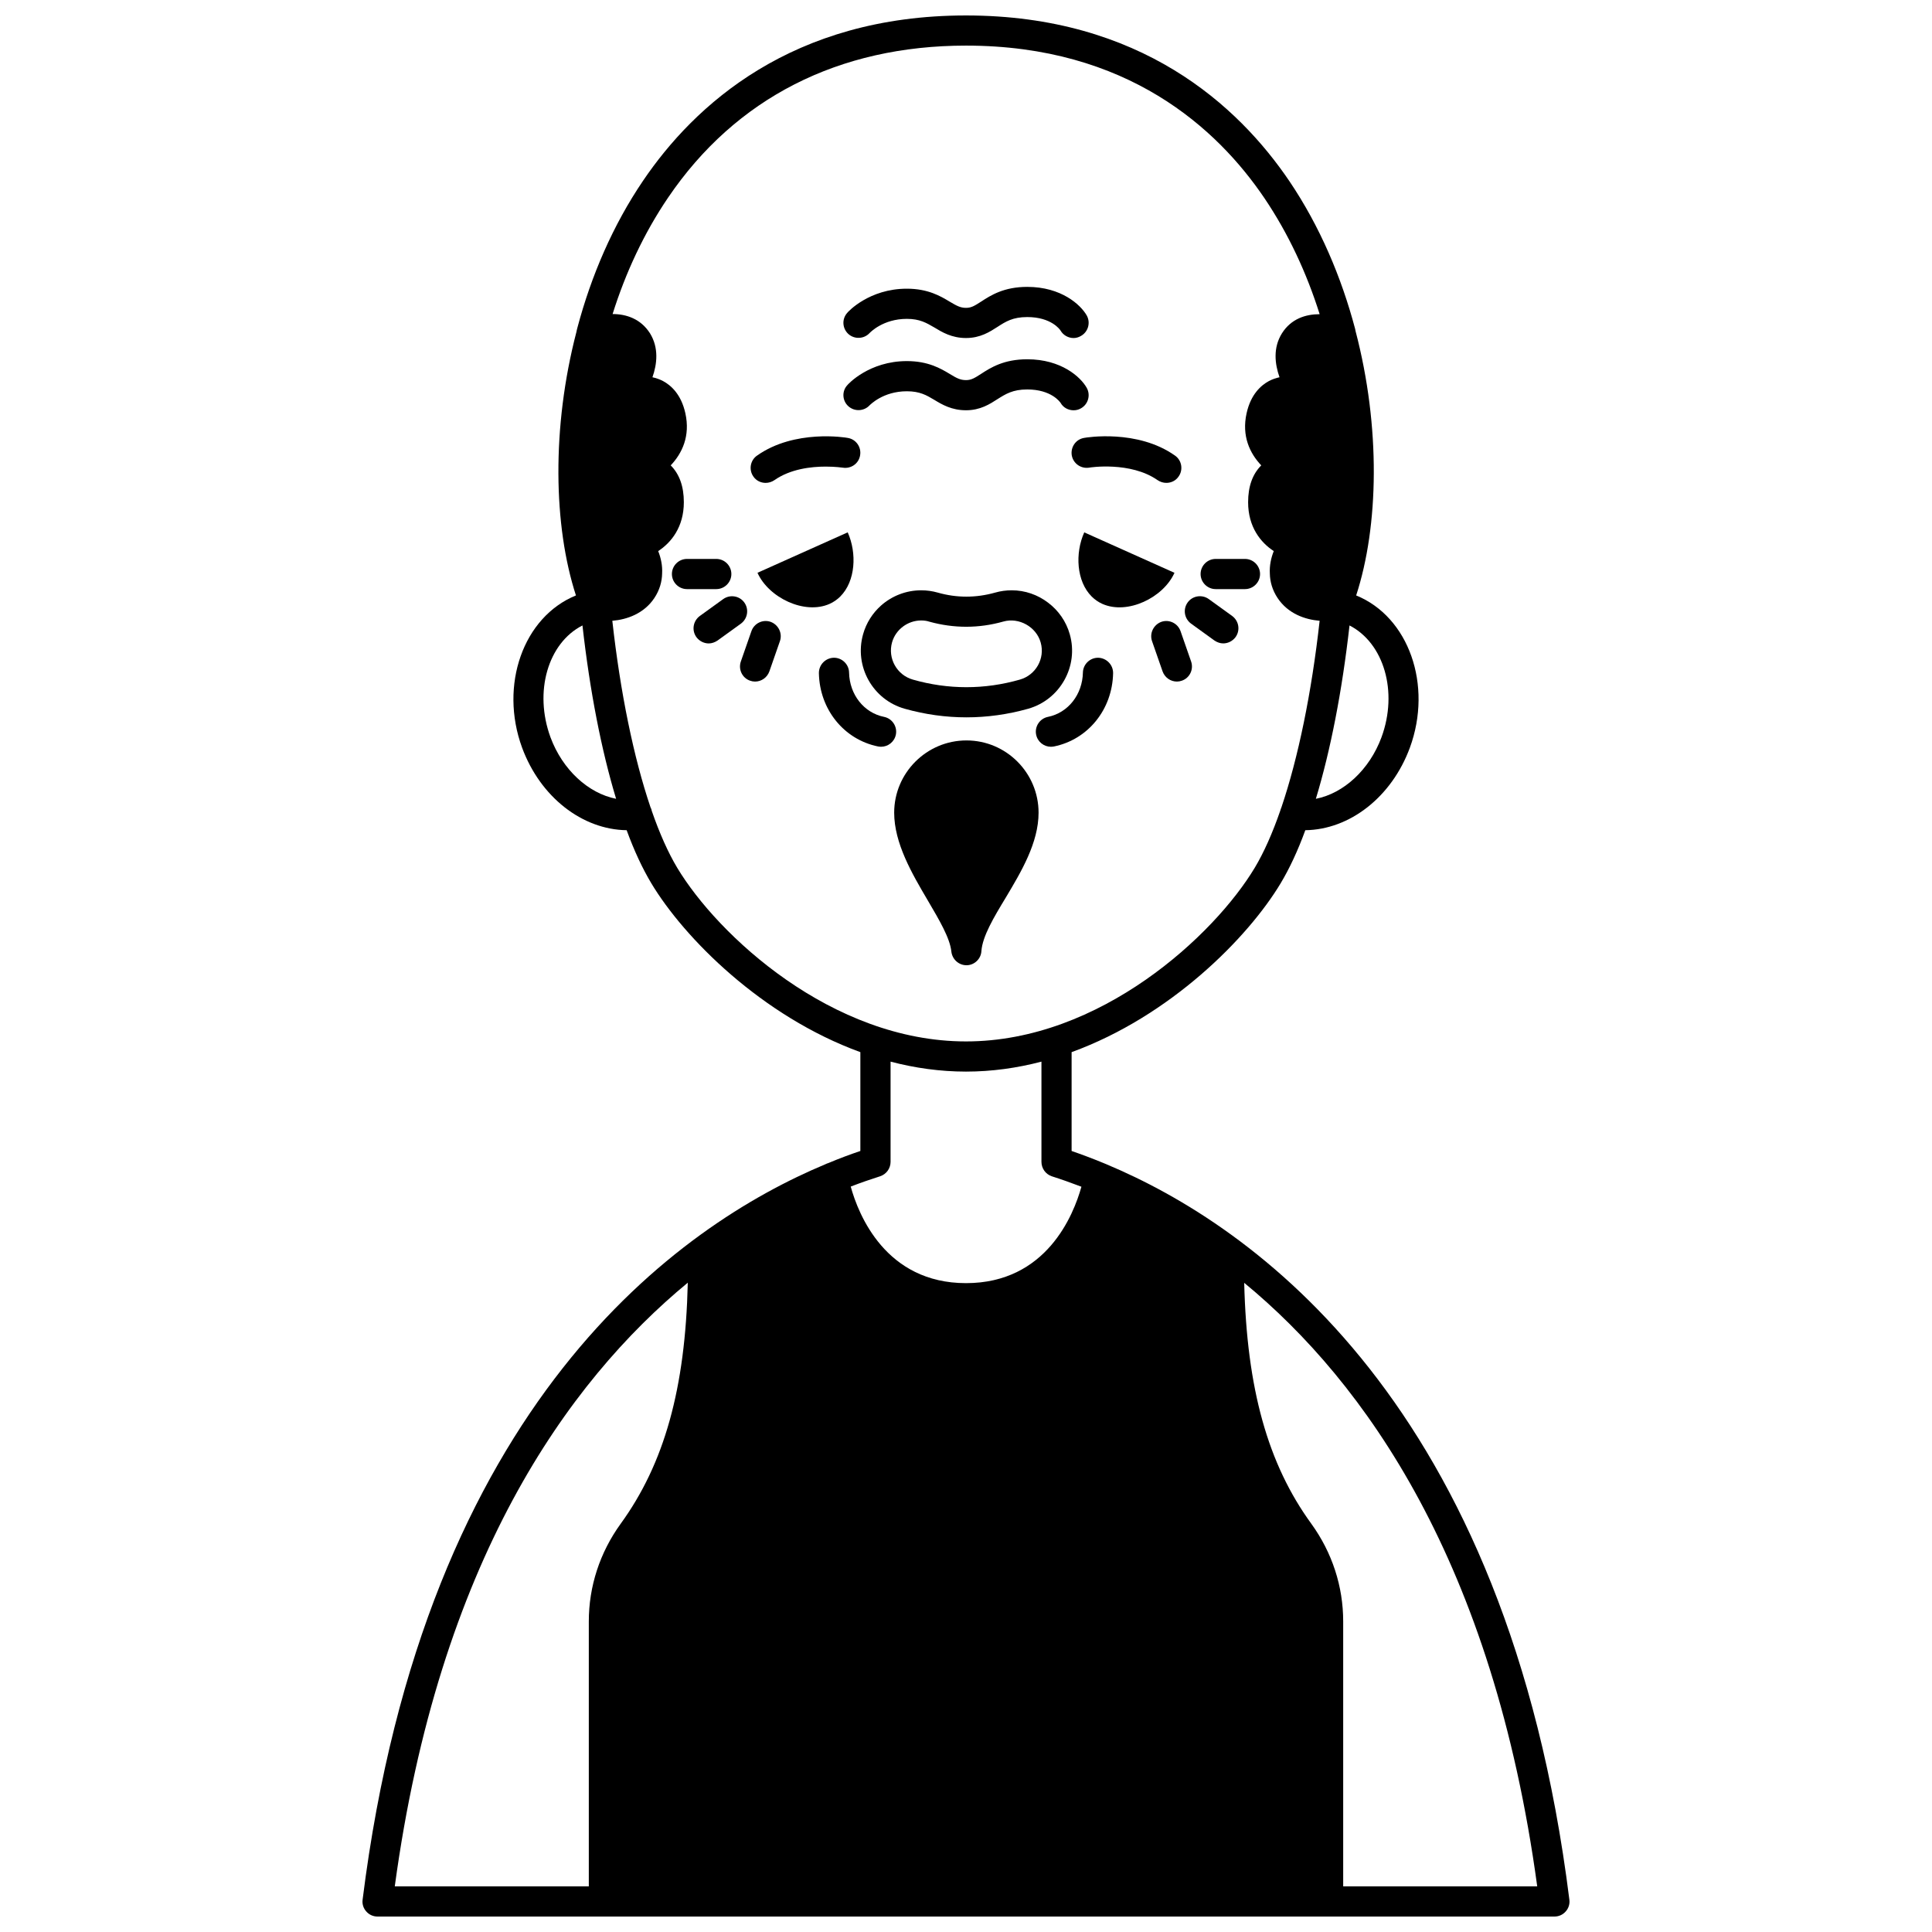
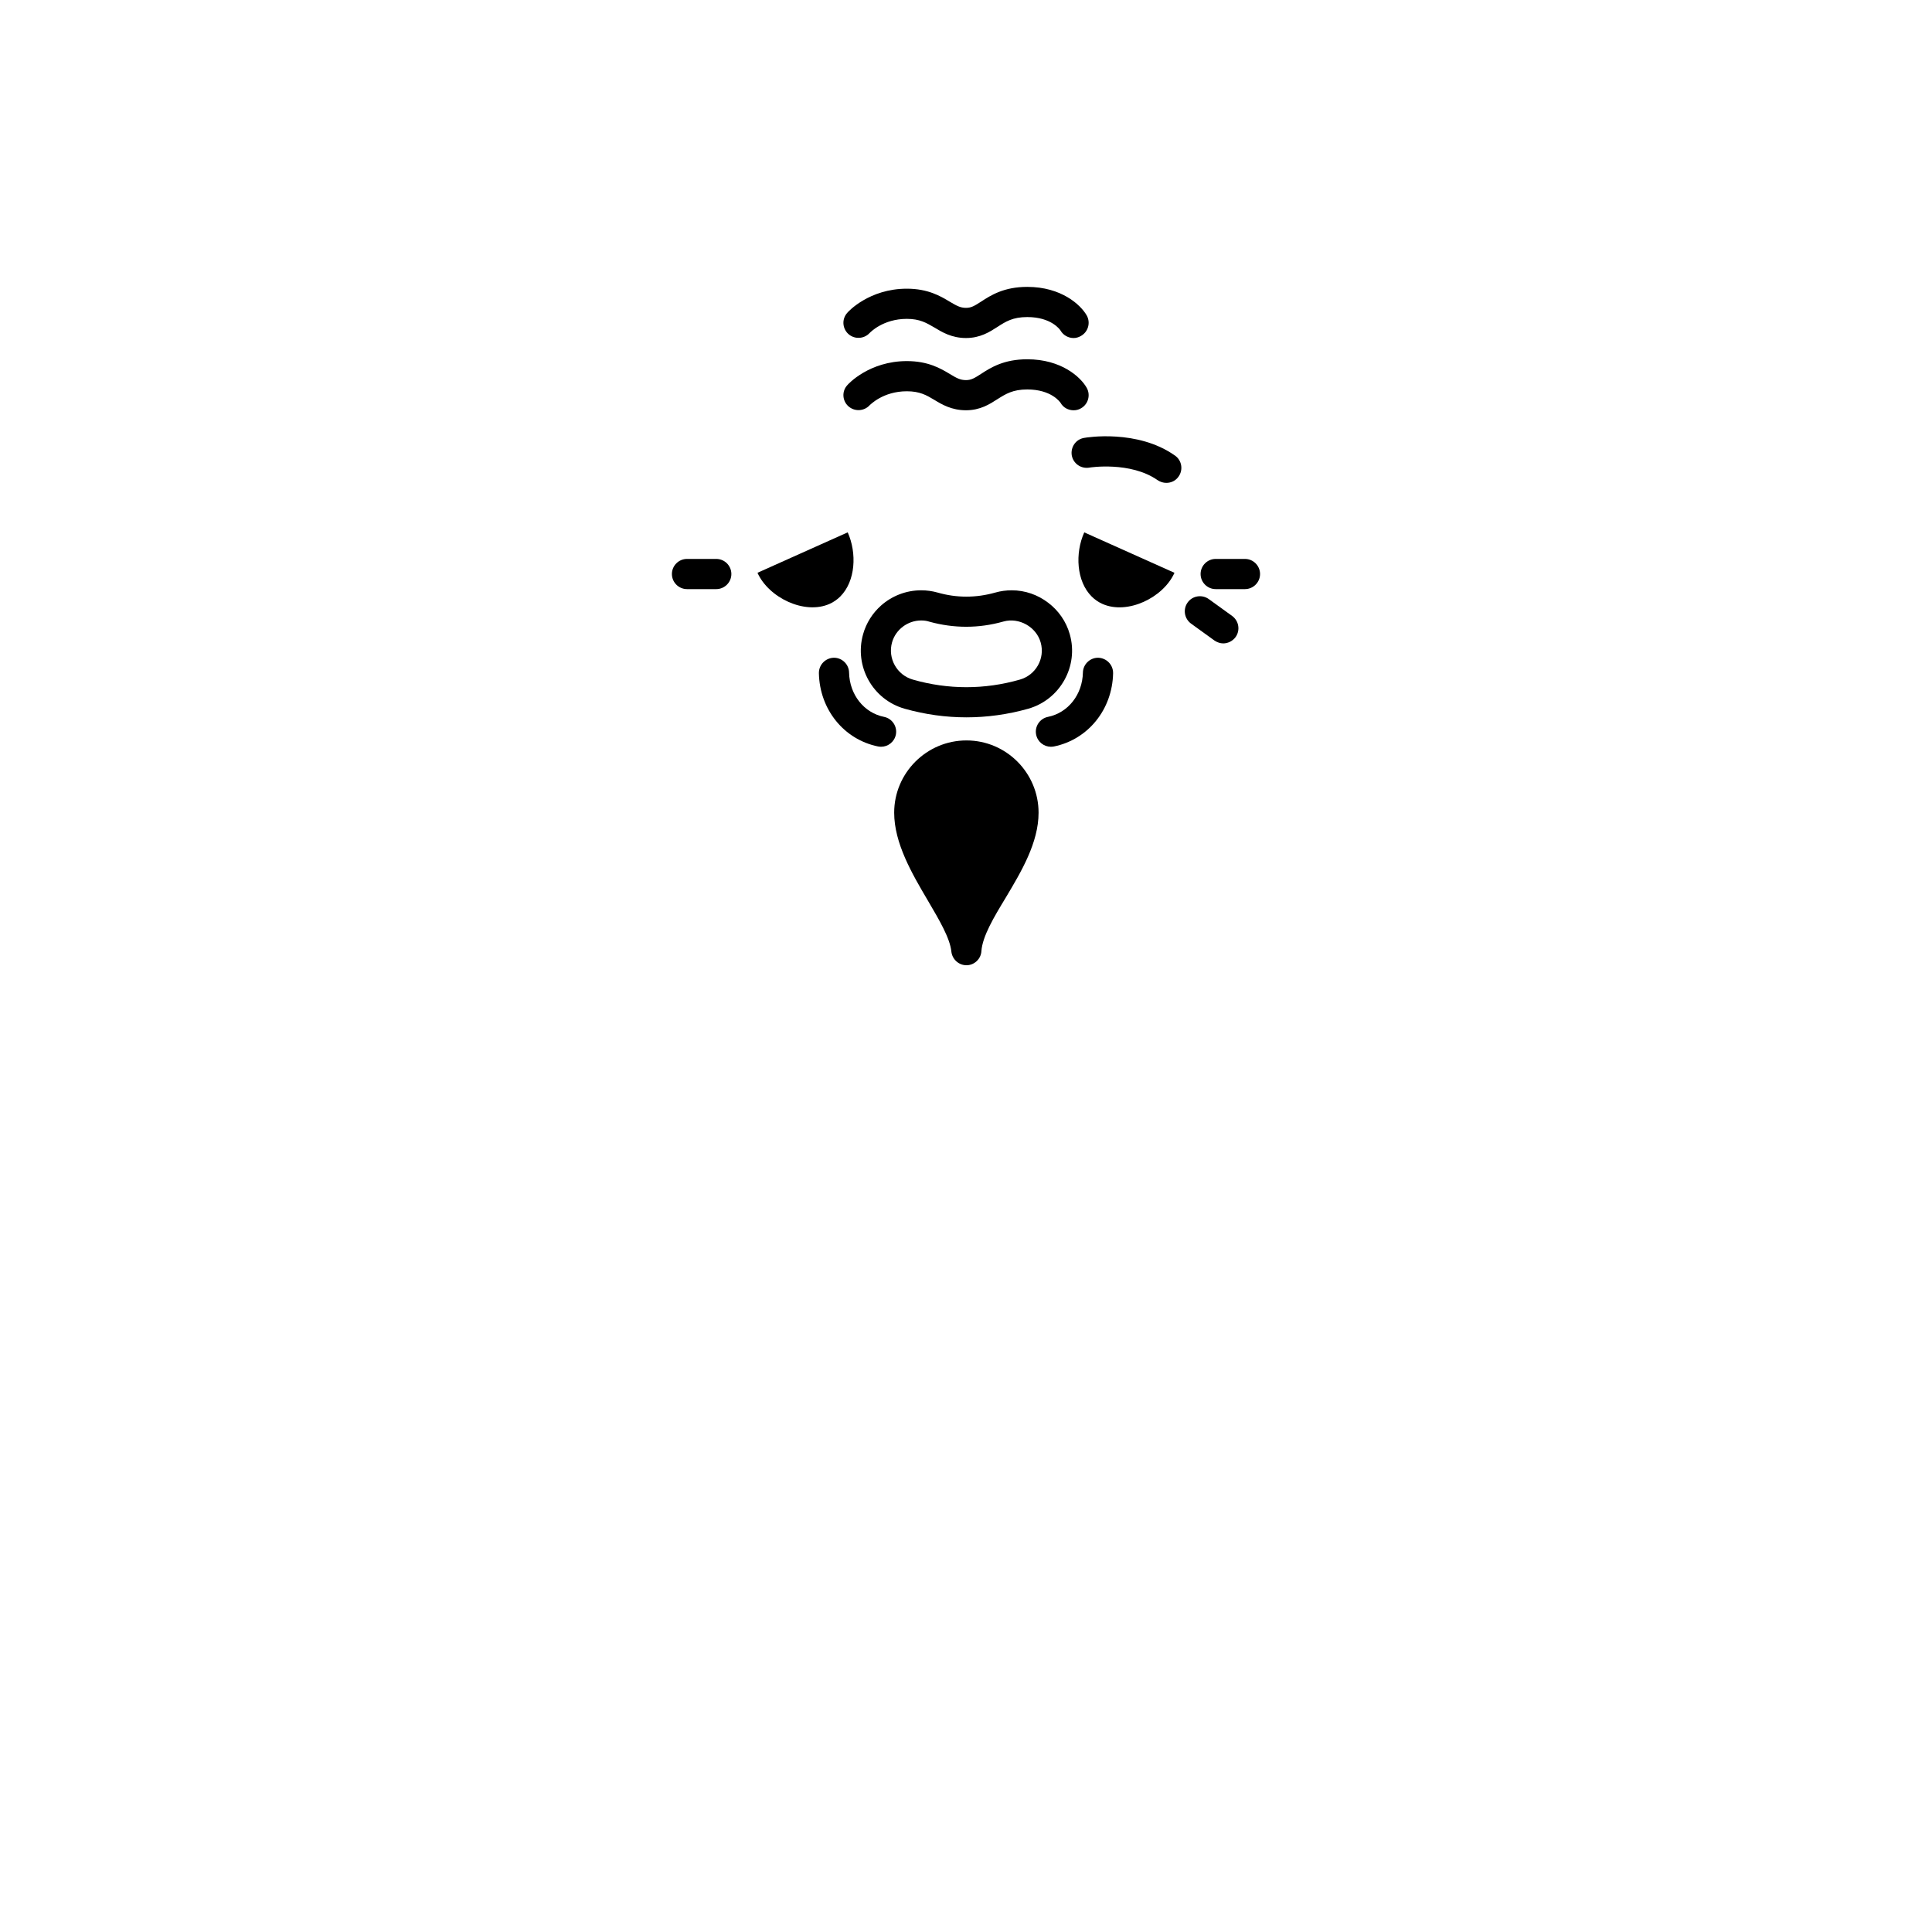
<svg xmlns="http://www.w3.org/2000/svg" width="800px" height="800px" version="1.1" viewBox="144 144 512 512">
  <defs>
    <clipPath id="a">
      <path d="m240 148.09h320v503.81h-320z" />
    </clipPath>
  </defs>
  <path d="m466.17 300.12h7.758c2.199 0 4-1.801 4-4 0-2.199-1.801-4-4-4h-7.758c-2.199 0-4 1.801-4 4 0 2.199 1.801 4 4 4z" />
  <path d="m465.85 313.75c0.719 0.48 1.52 0.758 2.32 0.758 1.238 0 2.481-0.602 3.277-1.68 1.281-1.801 0.879-4.277-0.918-5.598l-6.199-4.477c-1.801-1.281-4.32-0.879-5.598 0.918-1.281 1.801-0.879 4.277 0.918 5.598z" />
  <path d="m455.25 295.8-23.91-10.715c-2.481 5.519-2.078 12.957 1.961 16.992 0.801 0.801 1.758 1.48 2.84 1.961 6.637 2.957 16.152-1.641 19.109-8.238z" />
-   <path d="m456.86 311.27c-0.719-2.078-3-3.199-5.078-2.481-2.078 0.758-3.199 3.039-2.481 5.117l2.801 8.035c0.602 1.641 2.121 2.68 3.797 2.68 0.441 0 0.879-0.078 1.32-0.238 2.078-0.719 3.16-3 2.438-5.078z" />
  <g clip-path="url(#a)">
-     <path d="m437.3 452.58c-0.039 0-0.039-0.039-0.078-0.039-0.281-0.121-0.602-0.238-0.879-0.359-3-1.238-5.797-2.277-8.355-3.16v-26.191c26.148-9.516 46.742-30.309 55.418-44.781 2.32-3.879 4.519-8.559 6.516-14.035 11.754-0.16 22.871-8.758 27.711-21.871 6.078-16.594-0.281-34.668-14.234-40.344 5.996-18.395 6.516-44.582-0.16-70.055-0.039-0.238-0.078-0.441-0.121-0.602-3.637-13.715-9.355-27.191-17.395-39.105-13.555-20.031-39.465-43.941-85.727-43.941-46.141 0-72.012 23.789-85.566 43.785-8.035 11.836-13.754 25.23-17.395 38.906-0.121 0.398-0.199 0.801-0.281 1.199-6.598 25.352-6.078 51.461-0.121 69.812-13.953 5.68-20.352 23.75-14.273 40.344 4.84 13.113 15.953 21.711 27.711 21.871 2 5.477 4.199 10.156 6.516 14.035 8.676 14.473 29.27 35.266 55.418 44.781v26.191c-2.598 0.879-5.438 1.918-8.477 3.199-0.281 0.078-0.559 0.199-0.801 0.32-38.547 16.113-106.12 62.938-122.63 194.89-0.16 1.121 0.199 2.277 0.961 3.117 0.758 0.879 1.84 1.359 3 1.359h311.88c1.16 0 2.238-0.48 3-1.359 0.758-0.84 1.121-2 0.961-3.117-16.477-131.83-84.012-178.69-122.6-194.85zm72.812-113.2c-3.199 8.637-10.035 14.875-17.395 16.312 3.879-12.797 6.957-28.508 8.918-45.941 9.117 4.676 12.918 17.551 8.477 29.629zm-220.23 0c-4.438-12.117-0.641-24.992 8.477-29.629 1.961 17.434 5.039 33.148 8.918 45.941-7.359-1.441-14.195-7.676-17.395-16.312zm33.586 34.586c-2.398-4-4.68-9.117-6.758-15.113-0.039-0.359-0.199-0.641-0.32-0.918-4.438-13.113-7.996-30.348-10.117-49.422 3.879-0.32 8.355-1.879 11.117-5.996 1.441-2.16 2.039-4.398 2.078-6.516 0.121-2.121-0.32-4.16-1.039-5.957 3.438-2.238 6.797-6.359 6.797-12.957 0-4.16-1.16-7.438-3.481-9.758 3-3.16 5.238-7.758 3.879-13.836-1.121-5.039-3.84-7.398-5.918-8.516-0.918-0.48-1.879-0.801-2.801-1 1.238-3.519 1.719-7.797-0.641-11.637-2.438-3.84-6.277-5.117-9.918-5.117 3.398-10.836 8.277-21.391 14.715-30.867 17.883-26.355 45.191-40.27 78.938-40.27 42.785 0 66.613 21.992 79.09 40.426 6.398 9.477 11.234 19.953 14.633 30.75-3.68 0-7.559 1.199-9.996 5.078-2.398 3.84-1.879 8.117-0.641 11.637-0.918 0.199-1.879 0.52-2.801 1-2.078 1.121-4.797 3.481-5.918 8.516-1.359 6.078 0.879 10.676 3.879 13.836-2.32 2.32-3.481 5.598-3.481 9.758 0 6.598 3.359 10.715 6.797 12.957-0.719 1.801-1.16 3.84-1.039 5.957 0.039 2.121 0.641 4.359 2.078 6.516 2.758 4.117 7.238 5.68 11.117 5.996-2.121 19.074-5.68 36.305-10.117 49.422-0.121 0.281-0.238 0.602-0.32 0.918-2.078 5.996-4.359 11.117-6.758 15.113-10.668 17.793-40.898 46.023-76.523 46.023s-65.855-28.23-76.531-46.023zm53.742 81.77c1.719-0.559 2.801-2.121 2.801-3.84v-26.551c6.398 1.68 13.113 2.641 19.992 2.641s13.594-0.961 19.992-2.641v26.551c0 1.719 1.078 3.277 2.758 3.84 2.398 0.758 5 1.68 7.836 2.758-2.078 7.438-9.238 25.551-30.59 25.551-21.273 0-28.508-18.152-30.547-25.59 2.797-1.082 5.398-1.961 7.758-2.719zm-128.59 188.17c11.676-85.969 45.703-133.63 77.652-159.98-0.641 28.07-6.238 47.98-17.793 63.895-5.519 7.637-8.438 16.594-8.438 25.871v70.215zm251.34 0v-70.215c0-9.277-2.918-18.234-8.438-25.871-11.555-15.875-17.113-35.828-17.793-63.855 31.949 26.309 65.977 74.012 77.652 159.94z" />
-   </g>
+     </g>
  <path d="m428.03 264.69c0.398 2.16 2.438 3.598 4.637 3.238 0.078-0.039 10.914-1.719 18.113 3.32 0.719 0.48 1.52 0.719 2.32 0.719 1.238 0 2.481-0.559 3.238-1.68 1.281-1.801 0.84-4.32-0.961-5.559-9.957-7.039-23.512-4.797-24.07-4.68-2.199 0.359-3.637 2.441-3.277 4.641z" />
  <path d="m435.06 318.31h-0.078c-2.16 0-3.957 1.758-4 3.918-0.121 5.836-3.918 10.676-9.277 11.754-2.16 0.441-3.559 2.559-3.117 4.719 0.398 1.918 2.078 3.199 3.918 3.199 0.281 0 0.559-0.039 0.801-0.078 9.035-1.84 15.473-9.797 15.676-19.395 0.039-2.238-1.723-4.035-3.922-4.117z" />
  <path d="m400.2 399.8c2.039-0.039 3.758-1.68 3.879-3.719 0.281-3.957 3.277-8.957 6.477-14.234 4.078-6.836 8.676-14.516 8.676-22.473 0-10.555-8.559-19.152-19.113-19.152-10.555 0-19.152 8.598-19.152 19.152 0 8.078 4.719 16.152 8.918 23.27 3 5.117 5.879 9.957 6.238 13.555 0.238 2.039 1.961 3.598 4 3.598 0 0.004 0.039 0.004 0.078 0.004z" />
  <path d="m427.51 312.11c-0.961-3.438-3.039-6.359-5.758-8.398-2.719-2.078-6.078-3.277-9.637-3.277-1.48 0-2.957 0.199-4.359 0.602-5.117 1.441-10.234 1.441-15.273 0-1.398-0.398-2.879-0.602-4.359-0.602-4.039 0-7.797 1.52-10.637 4.039-2.238 2-3.918 4.598-4.758 7.598-2.398 8.477 2.519 17.352 11.035 19.754 5.398 1.52 10.875 2.277 16.355 2.277 5.438 0 10.957-0.758 16.355-2.277 8.473-2.402 13.434-11.281 11.035-19.715zm-13.238 11.992c-9.355 2.68-18.992 2.68-28.348 0-4.238-1.199-6.719-5.637-5.519-9.875 0.961-3.398 4.16-5.797 7.719-5.797 0.719 0 1.441 0.078 2.16 0.32 6.516 1.801 13.113 1.801 19.633-0.039 4.117-1.16 8.715 1.398 9.875 5.559 1.199 4.234-1.281 8.633-5.519 9.832z" />
  <path d="m374.45 232.26c0.16-0.16 3.559-3.758 9.875-3.758 3.438 0 5.199 1.078 7.277 2.277 2.039 1.238 4.598 2.801 8.398 2.801 3.797 0 6.316-1.641 8.355-2.957 2.16-1.398 4.039-2.598 7.879-2.598 6.359 0 8.676 3.32 8.836 3.598 0.719 1.238 2.078 1.961 3.438 1.961 0.68 0 1.359-0.199 1.961-0.559 1.918-1.078 2.598-3.519 1.52-5.438-1.598-2.801-6.719-7.559-15.754-7.559-6.199 0-9.676 2.238-12.195 3.879-1.801 1.16-2.641 1.68-4.039 1.68-1.52 0-2.481-0.559-4.32-1.641-2.398-1.441-5.719-3.438-11.355-3.438-9.996 0-15.594 6.117-15.793 6.398-1.48 1.641-1.32 4.117 0.281 5.598 1.641 1.473 4.156 1.352 5.637-0.246z" />
  <path d="m374.45 251.41c0.16-0.121 3.559-3.719 9.875-3.719 3.438 0 5.199 1.039 7.277 2.277 2.039 1.238 4.598 2.758 8.398 2.758 3.797 0 6.316-1.641 8.355-2.957 2.16-1.359 4.039-2.559 7.879-2.559 6.359 0 8.676 3.32 8.836 3.559 0.719 1.281 2.078 1.961 3.438 1.961 0.68 0 1.359-0.16 1.961-0.52 1.918-1.078 2.598-3.519 1.52-5.438-1.598-2.84-6.719-7.559-15.754-7.559-6.199 0-9.676 2.199-12.195 3.84-1.801 1.16-2.641 1.68-4.039 1.68-1.52 0-2.481-0.52-4.32-1.641-2.398-1.441-5.719-3.398-11.355-3.398-9.996 0-15.594 6.117-15.793 6.398-1.48 1.598-1.32 4.117 0.281 5.559 1.641 1.477 4.156 1.359 5.637-0.242z" />
  <path d="m366.69 302.07c4.039-4.039 4.438-11.477 1.961-16.992l-23.91 10.715c2.957 6.598 12.477 11.195 19.113 8.238 1.078-0.48 2.039-1.16 2.836-1.961z" />
  <path d="m378.29 333.98c-5.359-1.078-9.156-5.918-9.277-11.754-0.039-2.16-1.84-3.918-4-3.918h-0.078c-2.199 0.078-3.957 1.879-3.918 4.117 0.199 9.598 6.637 17.555 15.676 19.395 0.238 0.039 0.52 0.078 0.801 0.078 1.84 0 3.519-1.281 3.918-3.199 0.438-2.16-0.961-4.281-3.121-4.719z" />
-   <path d="m346.9 271.97c0.801 0 1.598-0.238 2.32-0.719 4.277-3 9.797-3.598 13.594-3.598 2.641 0 4.477 0.281 4.519 0.281 2.199 0.359 4.238-1.078 4.598-3.238 0.398-2.199-1.078-4.277-3.238-4.637-0.559-0.121-14.113-2.359-24.07 4.68-1.801 1.238-2.238 3.758-0.961 5.559 0.758 1.109 1.996 1.672 3.238 1.672z" />
-   <path d="m348.21 308.79c-2.078-0.719-4.359 0.398-5.078 2.481l-2.801 8.035c-0.719 2.078 0.359 4.359 2.438 5.078 0.441 0.16 0.879 0.238 1.32 0.238 1.68 0 3.199-1.039 3.797-2.68l2.801-8.035c0.723-2.078-0.395-4.359-2.477-5.117z" />
-   <path d="m341.26 303.68c-1.281-1.801-3.797-2.199-5.598-0.918l-6.199 4.477c-1.801 1.32-2.199 3.797-0.918 5.598 0.801 1.078 2.039 1.68 3.277 1.68 0.801 0 1.598-0.281 2.32-0.758l6.199-4.477c1.797-1.324 2.199-3.805 0.918-5.602z" />
  <path d="m337.82 296.12c0-2.199-1.801-4-4-4h-7.758c-2.199 0-4 1.801-4 4 0 2.199 1.801 4 4 4h7.758c2.199 0 4-1.801 4-4z" />
</svg>